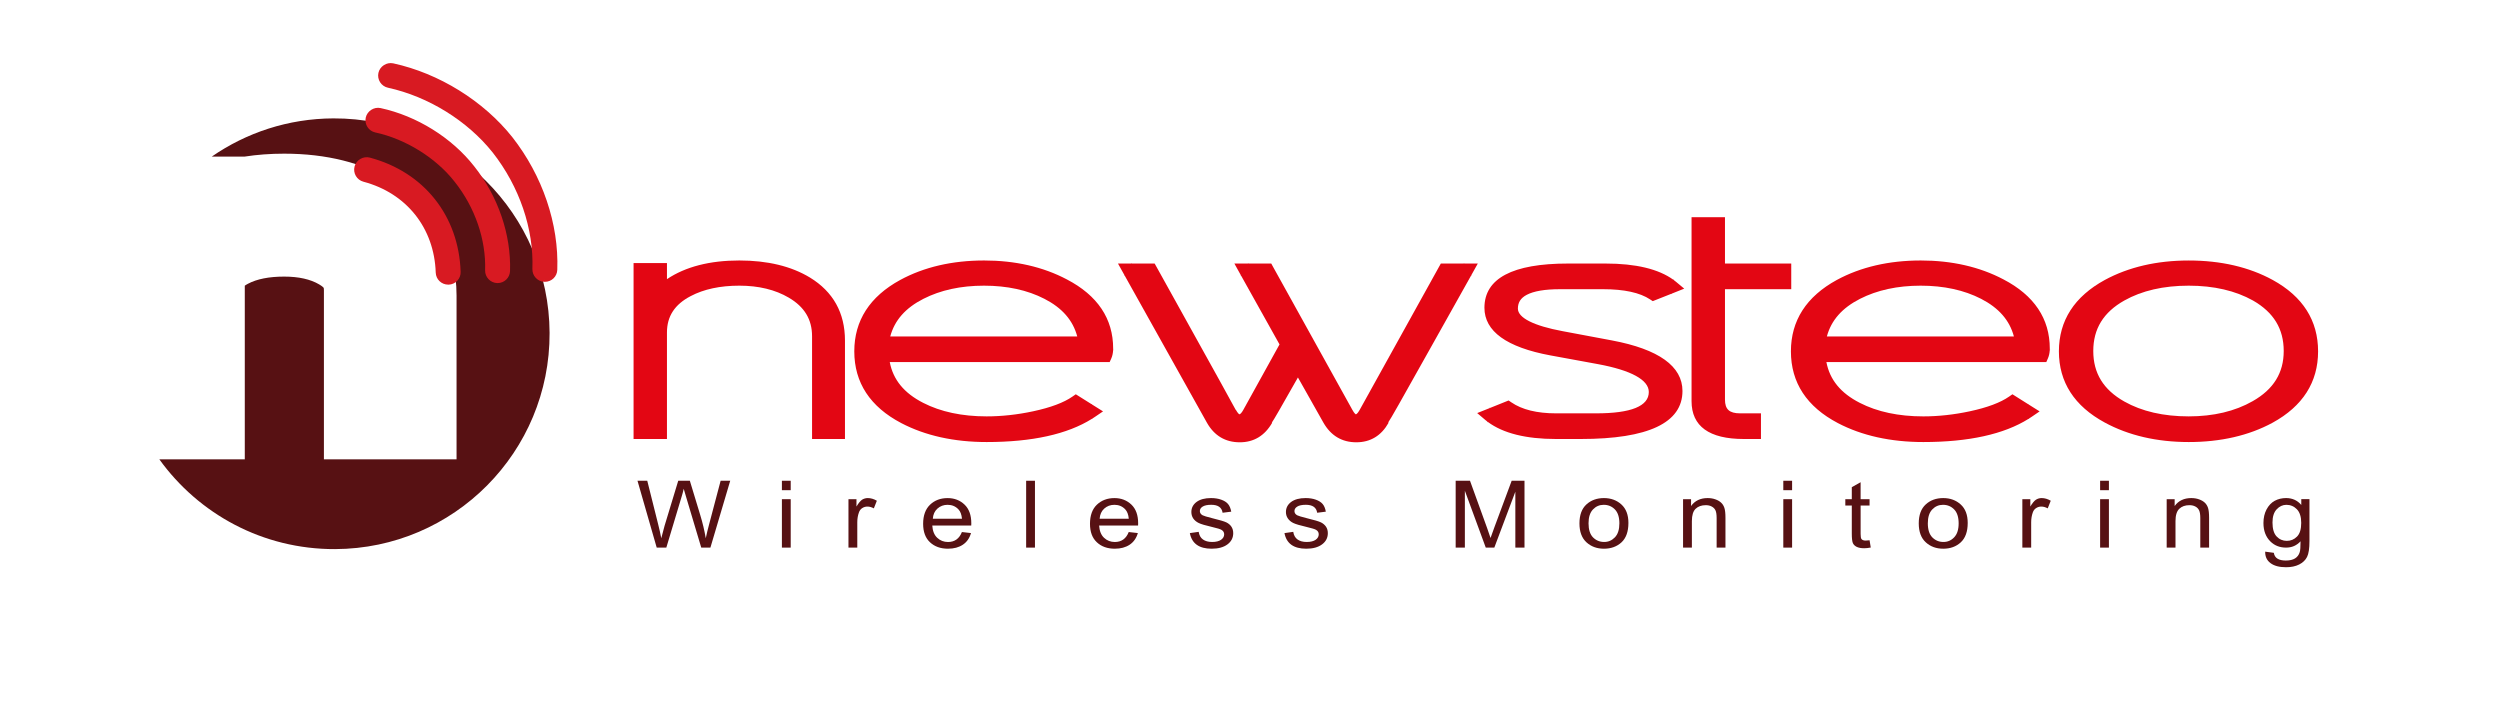
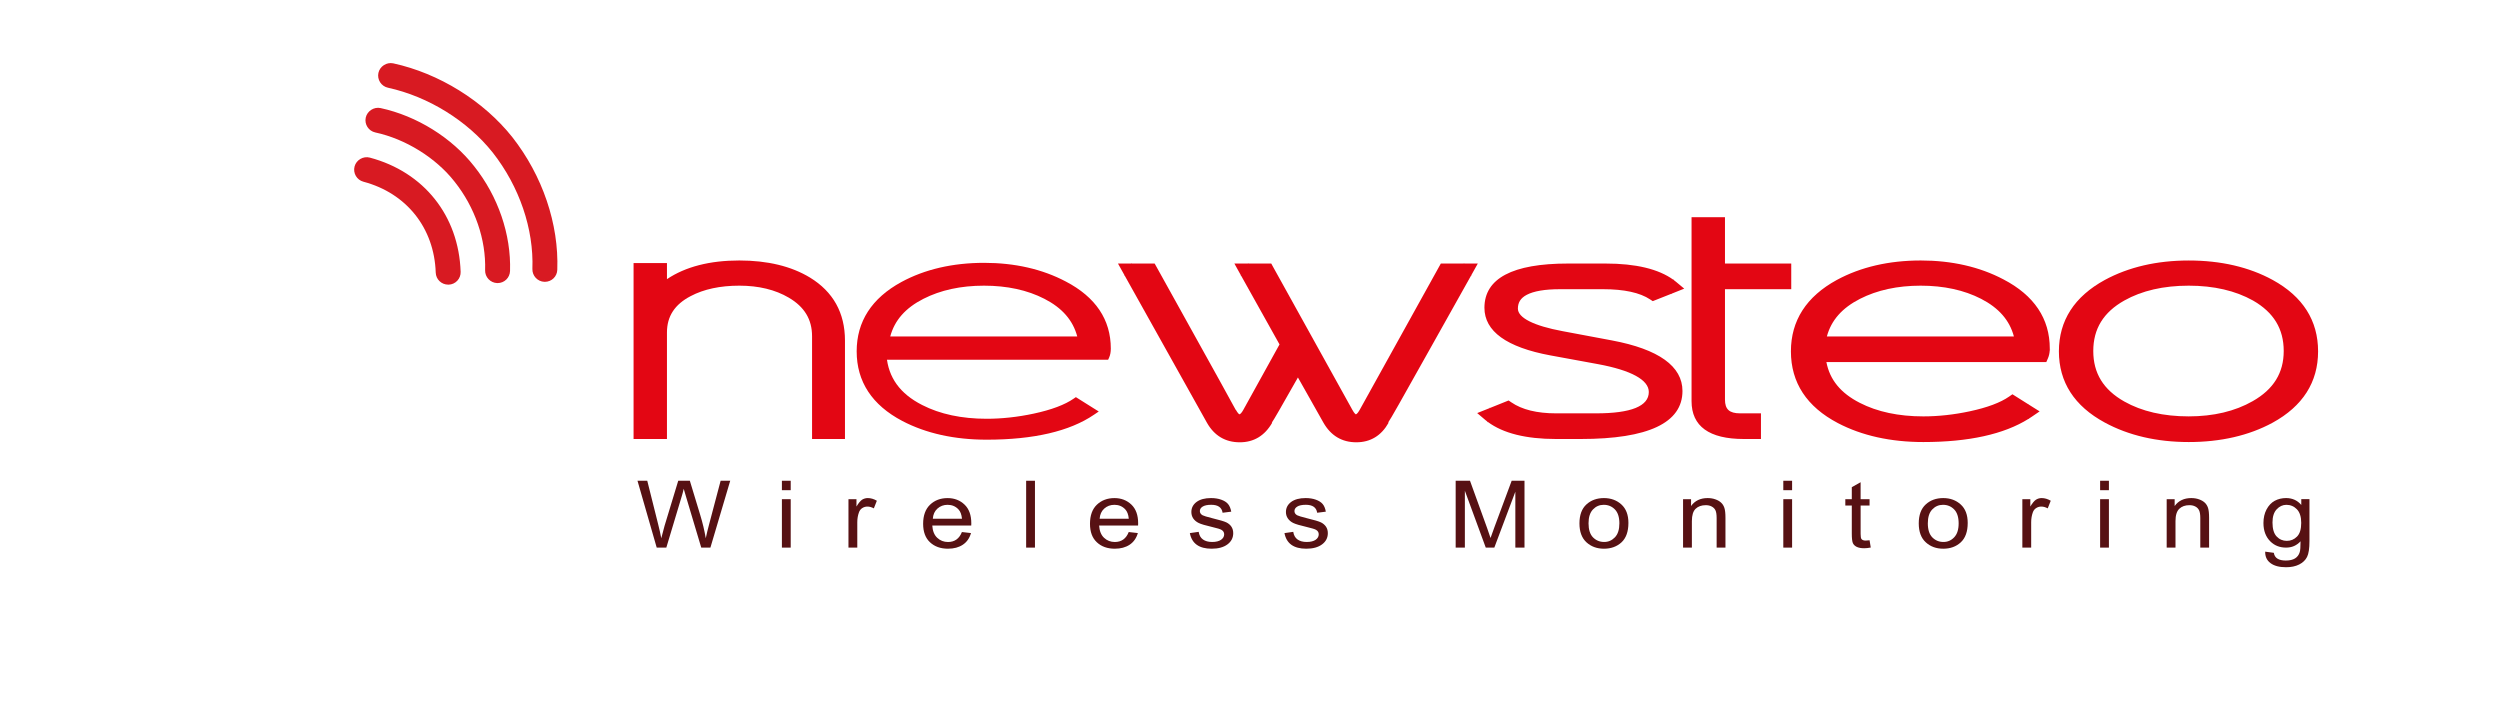
<svg xmlns="http://www.w3.org/2000/svg" version="1.1" id="Calque_1" x="0px" y="0px" width="172.5px" height="49.5px" viewBox="0 0 172.5 49.5" enable-background="new 0 0 172.5 49.5" xml:space="preserve">
  <g>
    <g>
-       <path fill="#571113" d="M23.001,8.169c-3.118,0.013-6.006,0.987-8.389,2.636h2.267c0.862-0.134,1.772-0.202,2.731-0.202    c2.915,0,5.43,0.631,7.481,1.876c2.843,1.739,4.411,4.548,4.411,7.914v11.3H22.35V20.028c0-0.099-0.01-0.152-0.015-0.168    c-0.01-0.016-0.082-0.1-0.313-0.237c-0.605-0.357-1.417-0.538-2.415-0.538c-1.039,0-1.874,0.163-2.504,0.497    c-0.102,0.054-0.171,0.1-0.213,0.131c0,0,0,0.001,0,0.004v11.976h-5.896c2.71,3.767,7.133,6.213,12.127,6.195    c8.208-0.032,14.833-6.712,14.8-14.919C37.888,14.762,31.208,8.136,23.001,8.169z" />
-     </g>
+       </g>
  </g>
  <g>
    <g>
      <g>
        <path fill="#D81A22" d="M31.622,18.758c-0.127-3.79-2.482-6.751-6.146-7.727l0,0c-0.373-0.1-0.753,0.122-0.853,0.495     c-0.099,0.373,0.122,0.754,0.494,0.854l0,0c3.047,0.811,5.006,3.272,5.111,6.425l0,0c0.013,0.385,0.337,0.685,0.722,0.672     C31.334,19.464,31.636,19.142,31.622,18.758L31.622,18.758z" />
        <path fill="#D81A22" d="M30.927,19.64c-0.468,0-0.846-0.365-0.862-0.83c-0.102-3.077-2.014-5.481-4.99-6.272     c-0.458-0.122-0.731-0.595-0.61-1.053c0.12-0.449,0.6-0.73,1.052-0.61c3.736,0.995,6.137,4.014,6.267,7.879     c0.008,0.229-0.073,0.447-0.229,0.615c-0.157,0.168-0.37,0.265-0.6,0.272L30.927,19.64z M25.296,11.171     c-0.241,0-0.453,0.163-0.515,0.397c-0.076,0.285,0.094,0.579,0.379,0.654c3.121,0.83,5.125,3.35,5.232,6.577     c0.009,0.289,0.245,0.515,0.536,0.515v0.163l0.018-0.163c0.143-0.004,0.274-0.064,0.372-0.169     c0.098-0.104,0.148-0.239,0.143-0.381c-0.125-3.716-2.433-6.618-6.025-7.575C25.389,11.177,25.342,11.171,25.296,11.171z" />
      </g>
    </g>
    <g>
      <g>
        <path fill="#D81A22" d="M35.029,18.693c0.079-2.477-0.81-5.073-2.441-7.122c-1.519-1.941-3.898-3.421-6.364-3.956l0,0     c-0.376-0.082-0.748,0.158-0.829,0.535c-0.082,0.377,0.157,0.748,0.534,0.829l0,0c2.125,0.458,4.256,1.783,5.563,3.455     c1.432,1.799,2.212,4.063,2.143,6.215l0,0c-0.012,0.384,0.29,0.708,0.677,0.72C34.694,19.381,35.017,19.08,35.029,18.693     L35.029,18.693z" />
        <path fill="#D81A22" d="M34.333,19.533L34.333,19.533h-0.025c-0.475-0.016-0.85-0.414-0.835-0.888     c0.069-2.114-0.699-4.34-2.107-6.109c-1.287-1.646-3.382-2.947-5.471-3.397c-0.463-0.1-0.759-0.559-0.659-1.022     c0.098-0.454,0.568-0.758,1.023-0.66c2.501,0.542,4.915,2.043,6.458,4.015c1.653,2.077,2.556,4.711,2.476,7.228     C35.178,19.166,34.8,19.533,34.333,19.533z M26.076,7.763c-0.25,0-0.469,0.178-0.522,0.423c-0.063,0.288,0.122,0.573,0.409,0.635     c2.159,0.465,4.327,1.812,5.658,3.514c1.455,1.827,2.248,4.131,2.177,6.32c-0.009,0.295,0.225,0.542,0.519,0.552l0.016,0.163     v-0.163c0.291,0,0.525-0.228,0.533-0.519c0.078-2.44-0.799-4.998-2.406-7.016c-1.498-1.915-3.842-3.372-6.271-3.898     C26.152,7.767,26.114,7.763,26.076,7.763z" />
      </g>
    </g>
    <g>
      <g>
        <path fill="#D81A22" d="M38.292,18.611c0.115-3.118-1.004-6.417-3.072-9.051c-1.964-2.469-4.999-4.35-8.118-5.03l0,0     c-0.375-0.08-0.748,0.158-0.83,0.533c-0.083,0.376,0.157,0.748,0.533,0.831l0,0c2.815,0.615,5.552,2.309,7.322,4.532     c1.862,2.374,2.875,5.339,2.771,8.135l0,0c-0.013,0.385,0.287,0.708,0.671,0.722C37.955,19.297,38.278,18.996,38.292,18.611     L38.292,18.611z" />
        <path fill="#D81A22" d="M37.596,19.446L37.596,19.446l-0.033,0c-0.473-0.017-0.844-0.417-0.828-0.891     c0.103-2.755-0.896-5.682-2.737-8.029c-1.747-2.193-4.449-3.866-7.228-4.473c-0.225-0.049-0.417-0.183-0.542-0.376     c-0.124-0.194-0.166-0.424-0.117-0.649c0.098-0.45,0.564-0.754,1.023-0.657c3.155,0.688,6.225,2.59,8.212,5.088     c2.091,2.664,3.223,6.001,3.107,9.158C38.438,19.083,38.061,19.446,37.596,19.446z M26.956,4.678     c-0.251,0-0.472,0.177-0.525,0.42c-0.031,0.14-0.004,0.283,0.073,0.403c0.077,0.121,0.196,0.204,0.336,0.234     c2.85,0.623,5.622,2.338,7.415,4.589c1.889,2.407,2.912,5.411,2.807,8.242c-0.01,0.295,0.22,0.543,0.514,0.554l0.021,0.163     v-0.163c0.289,0,0.523-0.226,0.533-0.515c0.113-3.081-0.994-6.341-3.038-8.944c-1.941-2.44-4.941-4.299-8.025-4.972     C27.031,4.682,26.993,4.678,26.956,4.678z" />
      </g>
    </g>
  </g>
  <g>
    <g>
      <g>
        <path fill="#E30613" d="M57.883,29.869h-1.431v-6.67c0-1.312-0.605-2.32-1.816-3.026c-1.002-0.592-2.208-0.886-3.622-0.886     c-1.4,0-2.582,0.257-3.553,0.771c-1.242,0.645-1.863,1.606-1.863,2.882v6.929h-1.461V18.574h1.461v1.557     c1.256-1.156,3.061-1.735,5.414-1.735c1.875,0,3.43,0.371,4.658,1.118c1.474,0.901,2.213,2.23,2.213,3.984V29.869z" />
        <path fill="#E30613" d="M58.045,30.032H56.29v-6.833c0-1.26-0.568-2.204-1.735-2.885c-0.97-0.573-2.161-0.863-3.54-0.863     c-1.364,0-2.534,0.253-3.477,0.751c-1.196,0.621-1.776,1.517-1.776,2.738v7.092h-1.787V18.412h1.787v1.364     c1.267-1.024,3.032-1.542,5.25-1.542c1.9,0,3.496,0.384,4.742,1.141c1.52,0.929,2.291,2.316,2.291,4.123V30.032z M56.615,29.706     h1.104v-6.208c0-1.686-0.718-2.979-2.135-3.845c-1.194-0.726-2.732-1.093-4.572-1.093c-2.299,0-4.083,0.569-5.304,1.691     l-0.273,0.251v-1.765h-1.135v10.969h1.135V22.94c0-1.336,0.656-2.354,1.951-3.027c0.989-0.523,2.21-0.789,3.628-0.789     c1.438,0,2.684,0.306,3.705,0.909c1.258,0.733,1.896,1.799,1.896,3.166V29.706z" />
      </g>
      <g>
        <path fill="#E30613" d="M57.883,29.609h-1.431l0.259,0.26v-6.67c0-1.405-0.654-2.498-1.943-3.25     c-1.038-0.61-2.301-0.92-3.754-0.92c-1.436,0-2.67,0.27-3.675,0.8c-1.327,0.689-2.001,1.735-2.001,3.111v6.929l0.26-0.26h-1.461     l0.26,0.26V18.574l-0.26,0.26h1.461l-0.26-0.26v1.557v0.591l0.435-0.399c1.202-1.107,2.964-1.668,5.239-1.668     c1.819,0,3.341,0.365,4.521,1.082c1.406,0.856,2.09,2.088,2.09,3.762v6.372L57.883,29.609z M58.14,23.498     c0-1.844-0.784-3.257-2.335-4.206c-1.263-0.766-2.874-1.155-4.792-1.155c-2.409,0-4.29,0.606-5.59,1.802l0.435,0.192v-1.557     v-0.26h-0.258h-1.461h-0.259v0.26v11.295v0.258h0.259h1.461h0.258v-0.258V22.94c0-1.183,0.564-2.049,1.723-2.652     c0.931-0.491,2.086-0.74,3.435-0.74c1.359,0,2.534,0.286,3.491,0.848c1.136,0.664,1.688,1.58,1.688,2.803v6.67v0.258h0.258h1.431     h0.257v-0.258V23.498z" />
        <path fill="#E30613" d="M58.303,30.291h-2.271v-7.091c0-1.16-0.526-2.03-1.608-2.663c-0.932-0.548-2.079-0.826-3.409-0.826     c-1.322,0-2.452,0.242-3.359,0.721c-1.101,0.573-1.636,1.394-1.636,2.508v7.35h-2.304V18.151h2.304v1.11     c1.272-0.854,2.95-1.288,4.992-1.288c1.947,0,3.588,0.397,4.877,1.179c1.602,0.979,2.414,2.441,2.414,4.345V30.291z      M57.757,29.965h0.22v-0.22L57.757,29.965z M56.874,29.965h0.585v-0.193h-0.585V29.965z M56.357,29.965h0.219l-0.219-0.221     V29.965z M45.473,29.965h0.221v-0.222L45.473,29.965z M44.56,29.965h0.615v-0.193H44.56V29.965z M44.042,29.965h0.221     l-0.221-0.222V29.965z M57.785,29.446h0.192v-5.949c0-1.783-0.76-3.151-2.258-4.066c-1.237-0.751-2.821-1.132-4.707-1.132     c-2.077,0-3.755,0.458-4.992,1.359v0.243c1.214-0.936,2.891-1.41,4.992-1.41c1.848,0,3.397,0.372,4.605,1.105     c1.459,0.889,2.167,2.165,2.167,3.901V29.446z M56.874,29.446h0.585v-5.949c0-1.613-0.658-2.798-2.011-3.623     c-1.155-0.702-2.648-1.058-4.436-1.058c-2.147,0-3.826,0.506-4.992,1.504v0.06l-0.045-0.021c-0.03,0.027-0.061,0.054-0.091,0.082     l-0.708,0.651v-1.085l-0.046-0.021l0.046-0.043v-0.947H44.56v10.449h0.615V22.94c0-1.441,0.703-2.537,2.089-3.256     c1.03-0.543,2.292-0.819,3.75-0.819c1.482,0,2.773,0.317,3.837,0.942c1.342,0.784,2.022,1.925,2.022,3.391V29.446z      M56.357,29.446h0.191v-6.247c0-1.342-0.626-2.388-1.862-3.11c-1.014-0.596-2.249-0.898-3.672-0.898     c-1.405,0-2.616,0.263-3.599,0.782c-1.271,0.659-1.915,1.658-1.915,2.967v6.506h0.192V22.94c0-1.248,0.593-2.163,1.811-2.797     c0.953-0.503,2.134-0.759,3.51-0.759c1.389,0,2.591,0.293,3.573,0.871c1.19,0.696,1.769,1.658,1.769,2.944V29.446z      M44.042,29.446h0.193V18.997h-0.193V29.446z M45.501,20.152v0.199l0.146-0.135L45.501,20.152z M45.501,18.997v0.655     c0.063-0.053,0.127-0.105,0.192-0.156v-0.499H45.501z M45.471,18.477l0.223,0.222v-0.222H45.471z M44.042,18.477v0.222     l0.223-0.222H44.042z M44.56,18.671h0.615v-0.194H44.56V18.671z" />
      </g>
    </g>
    <g>
      <g>
        <path fill="#E30613" d="M76.385,24.05c0,0.201-0.03,0.372-0.094,0.512H60.91c0.131,1.593,0.998,2.797,2.6,3.614     c1.273,0.653,2.797,0.978,4.568,0.978c1.072,0,2.17-0.121,3.297-0.359c1.266-0.271,2.221-0.632,2.865-1.082l1.098,0.688     c-1.639,1.119-4.059,1.679-7.258,1.679c-2.19,0-4.088-0.419-5.694-1.259c-2.012-1.056-3.018-2.58-3.018-4.576     c0-1.964,0.984-3.482,2.947-4.555c1.592-0.861,3.456-1.292,5.59-1.292c2.081,0,3.918,0.419,5.51,1.255     C75.395,20.683,76.385,22.15,76.385,24.05z M74.848,23.637c-0.218-1.488-1.08-2.62-2.59-3.396     c-1.236-0.634-2.69-0.954-4.362-0.954s-3.131,0.32-4.375,0.954c-1.525,0.776-2.395,1.907-2.612,3.396H74.848z" />
        <path fill="#E30613" d="M68.08,30.242c-2.207,0-4.148-0.43-5.77-1.278c-2.061-1.081-3.104-2.669-3.104-4.72     c0-2.018,1.02-3.599,3.032-4.698c1.609-0.871,3.516-1.312,5.668-1.312c2.097,0,3.977,0.429,5.586,1.274     c2.028,1.056,3.056,2.585,3.056,4.543c0,0.227-0.037,0.422-0.109,0.58l-0.044,0.095H61.089c0.174,1.457,0.991,2.54,2.494,3.306     c1.244,0.637,2.755,0.96,4.494,0.96c1.05,0,2.148-0.12,3.264-0.356c1.237-0.265,2.181-0.62,2.806-1.056l0.088-0.062l1.399,0.877     l-0.206,0.14C73.77,29.667,71.297,30.242,68.08,30.242z M67.905,18.559c-2.098,0-3.952,0.428-5.513,1.273     c-1.898,1.037-2.862,2.521-2.862,4.412c0,1.947,0.958,3.397,2.93,4.432c1.574,0.824,3.464,1.241,5.619,1.241     c3.016,0,5.354-0.509,6.956-1.513l-0.792-0.497c-0.659,0.433-1.612,0.785-2.835,1.047c-1.138,0.241-2.259,0.363-3.332,0.363     c-1.791,0-3.353-0.335-4.642-0.996c-1.648-0.841-2.553-2.101-2.688-3.746l-0.015-0.176h15.445     c0.029-0.098,0.044-0.215,0.044-0.349c0-1.827-0.97-3.258-2.882-4.254C71.777,18.975,69.949,18.559,67.905,18.559z M75.036,23.8     H60.721l0.027-0.187c0.225-1.537,1.133-2.72,2.7-3.517c1.265-0.645,2.762-0.972,4.448-0.972c1.686,0,3.178,0.327,4.436,0.972     c1.551,0.797,2.453,1.98,2.677,3.517L75.036,23.8z M61.103,23.474h13.553c-0.252-1.336-1.083-2.375-2.472-3.088     c-1.21-0.621-2.654-0.936-4.287-0.936c-1.635,0-3.082,0.315-4.301,0.936C62.193,21.1,61.355,22.138,61.103,23.474z" />
      </g>
      <g>
        <path fill="#E30613" d="M76.125,24.05c0,0.164-0.023,0.302-0.071,0.407l0.237-0.153H60.91h-0.281l0.023,0.28     c0.139,1.681,1.061,2.966,2.738,3.823c1.305,0.668,2.881,1.008,4.688,1.008c1.085,0,2.213-0.123,3.352-0.365     c1.293-0.277,2.289-0.655,2.962-1.123l-0.287,0.008l1.094,0.686l-0.007-0.434c-1.588,1.083-3.979,1.635-7.111,1.635     c-2.137,0-4.012-0.415-5.575-1.229c-1.937-1.016-2.877-2.44-2.877-4.348c0-1.879,0.919-3.295,2.813-4.327     c1.545-0.837,3.384-1.263,5.465-1.263c2.029,0,3.843,0.415,5.39,1.229C75.199,20.875,76.125,22.238,76.125,24.05z M73.535,19.422     c-1.62-0.854-3.515-1.286-5.629-1.286c-2.169,0-4.092,0.445-5.712,1.324c-2.046,1.116-3.084,2.724-3.084,4.783     c0,2.089,1.061,3.708,3.155,4.807c1.637,0.856,3.594,1.288,5.815,1.288c3.238,0,5.728-0.58,7.404-1.722l0.329-0.223l-0.337-0.211     l-1.096-0.688l-0.145-0.092L74.092,27.5c-0.612,0.428-1.544,0.778-2.771,1.041c-1.103,0.236-2.194,0.354-3.243,0.354     c-1.722,0-3.219-0.318-4.45-0.95c-1.529-0.779-2.334-1.892-2.458-3.402l-0.259,0.281h15.381h0.169l0.07-0.155     c0.076-0.172,0.115-0.379,0.115-0.617C76.645,22.055,75.599,20.497,73.535,19.422z" />
-         <path fill="#E30613" d="M68.08,30.501c-2.25,0-4.232-0.439-5.891-1.307c-2.152-1.128-3.243-2.793-3.243-4.951     c0-2.122,1.066-3.779,3.169-4.926c1.643-0.892,3.591-1.344,5.79-1.344c2.143,0,4.063,0.439,5.706,1.305     c2.121,1.104,3.197,2.71,3.197,4.772c0,0.031,0,0.061-0.002,0.09h0.037l-0.038,0.024c-0.011,0.214-0.054,0.404-0.126,0.568     l-0.113,0.252H61.393c0.233,1.22,0.99,2.141,2.308,2.813c1.206,0.619,2.678,0.933,4.376,0.933c1.043,0,2.124-0.118,3.209-0.351     c1.207-0.258,2.119-0.6,2.712-1.014l0.232-0.16l1.096,0.689l0.022-0.015l0,0.029l0.761,0.477l-0.535,0.364     c-0.069,0.046-0.139,0.092-0.21,0.138v0.028l-0.023-0.015C73.646,29.963,71.204,30.501,68.08,30.501z M67.905,18.299     c-2.144,0-4.04,0.439-5.635,1.305c-1.99,1.085-2.999,2.646-2.999,4.64c0,2.026,1.033,3.595,3.068,4.662     c1.611,0.842,3.542,1.27,5.74,1.27c2.98,0,5.316-0.493,6.954-1.467l-0.185-0.116c-1.605,0.923-3.881,1.391-6.769,1.391     c-2.16,0-4.061-0.42-5.651-1.248c-1.995-1.047-2.963-2.517-2.963-4.492c0-1.945,0.947-3.407,2.897-4.47     c1.572-0.852,3.437-1.283,5.542-1.283c2.054,0,3.893,0.42,5.465,1.248c1.962,1.022,2.917,2.432,2.917,4.311     c0,0.031,0,0.061-0.002,0.09h0.194c0.002-0.029,0.002-0.06,0.002-0.09c0-1.931-1.017-3.439-3.022-4.483     C71.863,18.726,69.995,18.299,67.905,18.299z M67.905,18.817c-2.051,0-3.864,0.418-5.387,1.243c-1.835,1-2.727,2.369-2.727,4.184     c0,1.843,0.912,3.218,2.79,4.204c1.542,0.803,3.392,1.21,5.499,1.21c2.739,0,4.909-0.424,6.454-1.262l-0.289-0.181     c-0.678,0.409-1.613,0.743-2.782,0.994c-1.152,0.245-2.292,0.369-3.385,0.369c-1.831,0-3.432-0.346-4.761-1.026     c-1.732-0.885-2.683-2.215-2.827-3.955l-0.037-0.456h15.507c0.002-0.029,0.002-0.059,0.002-0.09c0-1.746-0.896-3.062-2.742-4.022     C71.694,19.224,69.906,18.817,67.905,18.817z M60.866,24.985c0.243,1.417,1.115,2.519,2.599,3.276     c1.283,0.657,2.834,0.99,4.613,0.99c1.072,0,2.188-0.122,3.318-0.362c1.052-0.225,1.904-0.518,2.537-0.871L73.744,27.9     c-0.603,0.319-1.404,0.587-2.39,0.799c-1.108,0.237-2.211,0.357-3.277,0.357c-1.751,0-3.273-0.326-4.524-0.969     c-1.437-0.732-2.253-1.748-2.492-3.103H60.866z M75.355,28.299l0.003,0.204c0.011-0.007,0.021-0.015,0.033-0.022l0.122-0.083     L75.355,28.299z M74.544,28.017l0.309,0.194c0.061-0.038,0.121-0.076,0.179-0.115l-0.316-0.199L74.544,28.017z M74.238,27.597     l-0.054,0.037c-0.068,0.048-0.141,0.094-0.216,0.14l0.529-0.014L74.238,27.597z M60.805,24.466l0.008,0.104     c0.003,0.035,0.006,0.07,0.009,0.105l0.193-0.209H60.805z M76.041,24.659h0.314l0.026-0.059c0.028-0.062,0.049-0.13,0.066-0.204     L76.041,24.659z M61.343,24.659h14.438l0.088-0.193H61.326l0.005,0.061C61.334,24.571,61.338,24.615,61.343,24.659z" />
      </g>
      <g>
        <path fill="#E30613" d="M75.105,23.6c-0.231-1.569-1.148-2.776-2.729-3.589c-1.268-0.652-2.776-0.982-4.48-0.982     c-1.705,0-3.216,0.33-4.493,0.982c-1.595,0.811-2.521,2.018-2.75,3.589l-0.044,0.297h0.3h13.938h0.3L75.105,23.6z M61.167,23.674     c0.208-1.412,1.015-2.459,2.475-3.2c1.201-0.614,2.632-0.926,4.255-0.926c1.621,0,3.048,0.311,4.243,0.925     c1.442,0.741,2.244,1.789,2.452,3.201l0.257-0.295H60.91L61.167,23.674z" />
        <path fill="#E30613" d="M75.336,24.06H60.421l0.071-0.484c0.018-0.12,0.039-0.238,0.064-0.354l-0.006-0.006h0.007     c0.319-1.449,1.25-2.575,2.772-3.35c1.298-0.664,2.835-1,4.566-1c1.732,0,3.264,0.336,4.555,1c1.505,0.775,2.429,1.9,2.749,3.349     h0.006l-0.005,0.006c0.026,0.116,0.048,0.234,0.065,0.354L75.336,24.06z M74.754,23.734h0.206l-0.016-0.111     c-0.004-0.03-0.009-0.06-0.014-0.09L74.754,23.734z M61.323,23.734h13.112l-0.006-0.037c-0.007-0.053-0.016-0.104-0.025-0.156     h-13.05c-0.009,0.051-0.018,0.103-0.025,0.156L61.323,23.734z M60.799,23.734h0.205l-0.175-0.2     c-0.004,0.03-0.009,0.06-0.013,0.09L60.799,23.734z M74.669,23.215h0.197c-0.313-1.316-1.174-2.345-2.563-3.06     c-1.244-0.64-2.727-0.964-4.406-0.964s-3.166,0.325-4.418,0.965c-1.405,0.714-2.272,1.742-2.585,3.059h0.198     c0.309-1.252,1.12-2.198,2.477-2.886c1.225-0.626,2.682-0.944,4.329-0.944c1.647,0,3.1,0.317,4.317,0.943     c1.342,0.689,2.146,1.635,2.453,2.887H74.669z M61.427,23.215h12.903c-0.298-1.118-1.041-1.969-2.266-2.597     c-1.171-0.602-2.573-0.907-4.168-0.907s-3.001,0.306-4.181,0.908C62.478,21.248,61.727,22.098,61.427,23.215z" />
      </g>
    </g>
    <g>
      <g>
        <path fill="#E30613" d="M101.25,18.607l-5.802,10.353c-0.427,0.758-1.049,1.136-1.863,1.136c-0.832,0-1.464-0.378-1.899-1.136     l-2.128-3.772l-2.142,3.773c-0.436,0.757-1.06,1.135-1.868,1.135c-0.838,0-1.472-0.378-1.899-1.136l-5.788-10.353h1.56     l5.485,9.875c0.196,0.35,0.394,0.526,0.595,0.526c0.248,0,0.466-0.172,0.653-0.516l2.615-4.729l-2.878-5.155h1.578l5.476,9.875     c0.192,0.35,0.39,0.526,0.592,0.526c0.246,0,0.463-0.172,0.648-0.518l5.481-9.883H101.25z" />
        <path fill="#E30613" d="M93.585,30.258c-0.891,0-1.577-0.41-2.041-1.218l-1.986-3.522l-2,3.522     c-0.466,0.808-1.142,1.217-2.009,1.217c-0.899,0-1.585-0.41-2.041-1.219l-5.924-10.595h1.934l0.046,0.084l5.485,9.875     c0.162,0.289,0.319,0.442,0.453,0.442c0.183,0,0.355-0.145,0.509-0.431l2.572-4.652l-2.969-5.318h1.951l5.522,9.959     c0.157,0.285,0.317,0.442,0.45,0.442c0.181,0,0.351-0.145,0.504-0.431l5.529-9.97h1.958L95.59,29.039     C95.134,29.848,94.459,30.258,93.585,30.258z M89.558,24.856l2.269,4.022c0.407,0.708,0.982,1.053,1.758,1.053     c0.758,0,1.321-0.345,1.721-1.053l5.666-10.109h-1.209l-5.436,9.8c-0.213,0.398-0.479,0.601-0.79,0.601     c-0.269,0-0.509-0.2-0.735-0.61l-5.429-9.791h-1.204l2.787,4.992l-2.659,4.809c-0.215,0.398-0.483,0.6-0.795,0.6     c-0.266,0-0.507-0.199-0.737-0.609l-5.438-9.792h-1.188l5.653,10.11c0.398,0.708,0.973,1.052,1.756,1.052     c0.753,0,1.318-0.345,1.726-1.053L89.558,24.856z" />
      </g>
      <g>
        <path fill="#E30613" d="M101.022,18.48l-5.8,10.352c-0.381,0.675-0.917,1.003-1.637,1.003c-0.738,0-1.287-0.329-1.674-1.005     c0.002,0.001-2.127-3.771-2.127-3.771l-0.227-0.401l-0.224,0.399l-2.145,3.774c-0.387,0.674-0.925,1.002-1.64,1.002     c-0.745,0-1.292-0.329-1.674-1.003c0.001,0-5.787-10.352-5.787-10.352l-0.226,0.386h1.56l-0.226-0.132l5.484,9.875     c0.245,0.443,0.515,0.658,0.822,0.658c0.349,0,0.646-0.218,0.88-0.648l2.615-4.731l0.071-0.125l-0.071-0.126l-2.878-5.156     l-0.228,0.386h1.578l-0.227-0.134l5.475,9.877c0.244,0.443,0.511,0.658,0.82,0.658c0.348,0,0.643-0.218,0.877-0.653     c-0.001,0.003,5.48-9.88,5.48-9.88l-0.228,0.132h1.583L101.022,18.48z M99.439,18.48l-5.48,9.886     c-0.139,0.254-0.28,0.382-0.422,0.382c-0.073,0-0.208-0.101-0.366-0.391l-5.475-9.875l-0.074-0.135h-0.153h-1.578H85.45     l0.215,0.387l2.878,5.155v-0.251l-2.617,4.73c-0.137,0.253-0.28,0.381-0.425,0.381c-0.074,0-0.208-0.101-0.368-0.391     c0-0.001-5.483-9.877-5.483-9.877l-0.076-0.133h-0.153h-1.56h-0.443l0.216,0.387l5.787,10.353c0.477,0.843,1.192,1.27,2.128,1.27     c0.904,0,1.608-0.426,2.091-1.265c0.001,0,2.145-3.775,2.145-3.775l-0.453-0.001l2.128,3.772c0.483,0.843,1.197,1.27,2.125,1.27     c0.913,0,1.614-0.426,2.087-1.27c0.001,0,5.803-10.353,5.803-10.353l0.216-0.387h-0.442h-1.583h-0.152L99.439,18.48z" />
        <path fill="#E30613" d="M93.585,30.518c-0.99,0-1.753-0.455-2.267-1.352l-1.761-3.122c-1.257,2.215-1.648,2.9-1.8,3.113     l0.023,0.014c-0.515,0.894-1.266,1.347-2.232,1.347c-0.999,0-1.763-0.455-2.27-1.352l-5.667-10.137h-0.035l0.018-0.031     l-0.454-0.814h0.931l0.019-0.031l0.017,0.031h1.563l0.122,0.217c4.534,8.166,5.333,9.605,5.474,9.883l0.009-0.005     c0.125,0.226,0.218,0.3,0.243,0.309c0.059-0.002,0.164-0.113,0.265-0.297l2.504-4.526l-2.645-4.734h-0.037l0.019-0.032     l-0.451-0.813h0.93l0.018-0.031l0.018,0.031h1.579l0.12,0.22l5.475,9.874c0.145,0.268,0.239,0.309,0.24,0.31     c0.009-0.002,0.11-0.024,0.261-0.3l5.603-10.104h1.583l0.017-0.03l0.018,0.03h0.933l-0.454,0.812l0.02,0.033h-0.038l-2.78,4.96     c-2.164,3.86-2.739,4.887-2.931,5.16l0.029,0.016C95.311,30.063,94.561,30.518,93.585,30.518z M89.745,25.714l1.857,3.292     c0.452,0.787,1.119,1.187,1.983,1.187c0.849,0,1.503-0.399,1.946-1.187l0.046-0.083c0.479-0.854,4.566-8.146,5.546-9.894h-0.222     l-5.537,9.882c-0.413,0.731-0.994,1.086-1.779,1.086c-0.803,0-1.397-0.355-1.815-1.086l-0.047-0.083l0.001,0     c-0.22-0.391-1.198-2.124-1.868-3.31L89.745,25.714z M77.985,19.029l5.578,9.978c0.445,0.787,1.113,1.186,1.985,1.186     c0.842,0,1.498-0.398,1.95-1.184l0.011-0.02c0.092-0.161,0.775-1.363,1.861-3.275l-0.111-0.196l-1.929,3.396     c-0.414,0.72-1.013,1.084-1.782,1.084c-0.808,0-1.402-0.355-1.815-1.086l-0.047-0.082l0,0c-0.472-0.845-4.514-8.074-5.479-9.8     H77.985z M92.052,28.75c0.356,0.621,0.856,0.922,1.533,0.922c0.666,0,1.141-0.292,1.495-0.92l5.447-9.723h-0.611l-2.901,5.23     c-1.801,3.247-2.308,4.16-2.486,4.417l0.027,0.015c-0.263,0.49-0.606,0.739-1.02,0.739c-0.373,0-0.688-0.243-0.963-0.742     l-5.354-9.659h-0.608l2.644,4.734l-0.117,0.205l-2.614,4.729c-0.329,0.605-0.738,0.733-1.022,0.733     c-0.373,0-0.688-0.243-0.964-0.742l-5.364-9.659h-0.593l3.044,5.443c1.752,3.133,2.245,4.015,2.366,4.293l0.025-0.015     c0.356,0.628,0.842,0.921,1.532,0.921c0.653,0,1.144-0.301,1.499-0.92l2.026-3.565l-0.021-0.036h0.042l0.463-0.824l0.369,0.653     c0.033,0.059,0.066,0.116,0.098,0.173h0.04l-0.02,0.035c1.443,2.558,1.873,3.319,1.985,3.575L92.052,28.75z M87.592,19.029     l5.266,9.501c0.213,0.386,0.435,0.574,0.678,0.574c0.284,0,0.531-0.19,0.733-0.567c0.019-0.034,4.276-7.708,5.274-9.508h-0.223     l-5.22,9.416c-0.172,0.313-0.357,0.466-0.564,0.466c-0.164,0-0.34-0.165-0.509-0.476l-5.215-9.406H87.592z M79.546,19.029     l5.276,9.5c0.214,0.387,0.436,0.574,0.679,0.574c0.286,0,0.534-0.189,0.737-0.563l2.346-4.245l-0.11-0.197l-2.406,4.348     c-0.17,0.312-0.356,0.464-0.567,0.464c-0.165,0-0.336-0.16-0.51-0.475c-0.038-0.069-4.137-7.453-5.222-9.407H79.546z      M89.468,25.151l0.182,0c-0.002-0.004-0.005-0.008-0.007-0.013l-0.084-0.148L89.468,25.151z M88.706,23.45v0.625l0.174-0.313     L88.706,23.45z M86.017,19.029l2.456,4.398l0.11-0.198l-2.345-4.2H86.017z M79.136,18.509l0.511,0.299     c-0.085-0.152-0.134-0.24-0.139-0.25l-0.028-0.05H79.136z M87.184,18.509l0.506,0.298l-0.164-0.298H87.184z M99.609,18.509     l-0.166,0.297l0.511-0.297H99.609z M100.71,18.703l0.109-0.193h-0.615l-0.107,0.193H100.71z M87.039,18.703l-0.107-0.193h-0.611     l0.108,0.193H87.039z M78.398,18.703h0.594l-0.107-0.193H78.29L78.398,18.703z M77.695,18.509l0.091,0.163l0.095-0.163H77.695z      M85.727,18.509l0.09,0.162l0.095-0.162H85.727z M101.228,18.509l0.095,0.162c0.006-0.009,0.009-0.015,0.01-0.017l0.081-0.145     H101.228z" />
      </g>
    </g>
    <g>
      <g>
        <path fill="#E30613" d="M115.668,26.98c0,1.925-2.199,2.889-6.595,2.889h-1.712c-2.114,0-3.654-0.412-4.625-1.237l1.305-0.524     c0.808,0.558,1.916,0.834,3.323,0.834h2.771c2.705,0,4.057-0.63,4.057-1.894c0-1.083-1.287-1.863-3.86-2.338l-3.274-0.601     c-2.806-0.521-4.207-1.477-4.207-2.873c0-1.753,1.778-2.629,5.335-2.629h1.632h0.966c2.137,0,3.674,0.394,4.612,1.178     l-1.306,0.52c-0.777-0.514-1.934-0.773-3.474-0.773h-2.981c-2.217,0-3.325,0.587-3.325,1.764c0,0.888,1.146,1.545,3.436,1.971     l3.401,0.637C114.16,24.472,115.668,25.497,115.668,26.98z" />
        <path fill="#E30613" d="M109.073,30.032h-1.712c-2.143,0-3.734-0.43-4.73-1.276l-0.206-0.175l1.636-0.658l0.073,0.05     c0.773,0.535,1.86,0.806,3.229,0.806h2.771c2.584,0,3.894-0.583,3.894-1.731c0-0.989-1.253-1.722-3.727-2.178l-3.274-0.601     c-2.88-0.534-4.34-1.555-4.34-3.033c0-1.853,1.85-2.792,5.498-2.792h2.598c2.166,0,3.752,0.409,4.717,1.216l0.209,0.175     l-1.639,0.652l-0.071-0.047c-0.749-0.495-1.887-0.746-3.384-0.746h-2.981c-2.127,0-3.162,0.523-3.162,1.601     c0,0.793,1.111,1.403,3.302,1.811l3.401,0.637c3.09,0.582,4.656,1.671,4.656,3.236C115.831,29.005,113.558,30.032,109.073,30.032     z M103.059,28.678c0.947,0.682,2.392,1.028,4.302,1.028h1.712c4.268,0,6.432-0.917,6.432-2.726c0-1.386-1.477-2.367-4.39-2.917     l-3.401-0.636c-2.401-0.447-3.568-1.145-3.568-2.131c0-1.279,1.173-1.927,3.487-1.927h2.981c1.516,0,2.69,0.253,3.491,0.753     l0.962-0.382c-0.922-0.645-2.361-0.971-4.286-0.971h-2.598c-3.432,0-5.172,0.83-5.172,2.466c0,1.298,1.37,2.211,4.074,2.713     l3.274,0.601c2.688,0.496,3.994,1.313,3.994,2.498c0,1.365-1.419,2.057-4.219,2.057h-2.771c-1.395,0-2.519-0.274-3.342-0.814     L103.059,28.678z" />
      </g>
      <g>
        <path fill="#E30613" d="M115.408,26.98c0,1.743-2.13,2.629-6.334,2.629h-1.712c-2.04,0-3.539-0.395-4.457-1.174l-0.071,0.439     l1.306-0.523l-0.244-0.027c0.847,0.583,2.014,0.879,3.469,0.879h2.771c2.864,0,4.315-0.726,4.315-2.156     c0-1.239-1.332-2.087-4.072-2.594l-3.273-0.601c-2.652-0.492-3.998-1.371-3.998-2.617c0-1.572,1.709-2.37,5.078-2.37h1.632h0.966     c2.064,0,3.56,0.378,4.446,1.12l0.07-0.441l-1.305,0.521l0.24,0.024c-0.819-0.543-2.036-0.818-3.619-0.818h-2.981     c-1.163,0-2.019,0.155-2.615,0.471c-0.644,0.341-0.97,0.864-0.97,1.553c0,1.042,1.194,1.771,3.647,2.227l3.399,0.637     C113.957,24.697,115.408,25.647,115.408,26.98z M111.191,23.649l-3.4-0.638c-2.109-0.392-3.221-0.985-3.221-1.715     c0-0.489,0.225-0.847,0.692-1.095c0.513-0.271,1.31-0.409,2.371-0.409h2.981c1.479,0,2.6,0.245,3.33,0.73l0.114,0.074l0.126-0.05     l1.306-0.519l0.405-0.162l-0.335-0.28c-0.983-0.821-2.589-1.239-4.778-1.239h-0.966h-1.632c-3.713,0-5.596,0.972-5.596,2.889     c0,1.532,1.489,2.585,4.421,3.127l3.274,0.601c2.42,0.448,3.647,1.15,3.647,2.084c0,1.085-1.278,1.636-3.796,1.636h-2.771     c-1.347,0-2.415-0.266-3.174-0.788l-0.116-0.08l-0.129,0.053l-1.306,0.524l-0.4,0.159l0.329,0.279     c1.015,0.86,2.628,1.296,4.794,1.296h1.712c4.548,0,6.853-1.06,6.853-3.147C115.926,25.359,114.334,24.241,111.191,23.649z" />
        <path fill="#E30613" d="M109.073,30.291h-1.712c-2.068,0-3.646-0.395-4.696-1.174l-0.039,0.016l0.006-0.04     c-0.059-0.044-0.116-0.09-0.171-0.137l-0.535-0.454l0.858-0.342l0.006-0.036l0.026,0.023l1.277-0.514l0.189,0.128     c0.733,0.504,1.77,0.76,3.082,0.76h2.771c2.411,0,3.633-0.496,3.633-1.473c0-0.833-1.214-1.499-3.513-1.924l-3.274-0.601     c-3.022-0.559-4.555-1.665-4.555-3.287c0-2.025,1.938-3.052,5.759-3.052h2.598c2.083,0,3.655,0.376,4.681,1.12l0.041-0.017     l-0.007,0.042c0.058,0.043,0.114,0.087,0.168,0.132l0.545,0.455l-0.86,0.344l-0.006,0.035l-0.027-0.022l-1.277,0.506l-0.184-0.12     c-0.702-0.468-1.792-0.704-3.241-0.704h-2.981c-1.033,0-1.805,0.131-2.294,0.39c-0.413,0.219-0.606,0.521-0.606,0.951     c0,0.633,1.097,1.185,3.088,1.555l3.4,0.638c3.23,0.607,4.868,1.782,4.868,3.491C116.089,29.176,113.729,30.291,109.073,30.291z      M103.025,28.972c0.992,0.659,2.447,0.993,4.335,0.993h1.712c4.439,0,6.69-1.004,6.69-2.985c0-1.53-1.548-2.596-4.603-3.171     l-3.399-0.638c-2.225-0.413-3.354-1.044-3.354-1.875c0-0.548,0.262-0.965,0.779-1.239c0.538-0.284,1.361-0.428,2.447-0.428h2.981     c1.183,0,2.145,0.156,2.869,0.463l0.25-0.1c-0.77-0.371-1.817-0.559-3.119-0.559h-2.981c-1.133,0-1.963,0.148-2.539,0.452     c-0.595,0.314-0.883,0.775-0.883,1.409c0,0.951,1.15,1.627,3.514,2.066L111.125,24c2.95,0.554,4.445,1.556,4.445,2.98     c0,1.853-2.186,2.792-6.498,2.792h-1.712c-1.776,0-3.159-0.299-4.114-0.888L103.025,28.972z M103.632,28.729     c0.893,0.476,2.145,0.717,3.729,0.717h1.712c4.096,0,6.172-0.83,6.172-2.466c0-1.245-1.406-2.14-4.179-2.661l-3.4-0.637     c-2.543-0.473-3.78-1.253-3.78-2.387c0-0.755,0.355-1.326,1.056-1.697c0.624-0.33,1.504-0.49,2.691-0.49h2.981     c1.498,0,2.68,0.244,3.516,0.726l0.352-0.14c-0.876-0.442-2.118-0.666-3.7-0.666h-2.598c-3.261,0-4.915,0.743-4.915,2.207     c0,1.154,1.3,1.981,3.865,2.457l3.272,0.601c2.83,0.523,4.205,1.424,4.205,2.754c0,1.539-1.506,2.319-4.478,2.319h-2.771     c-1.379,0-2.512-0.264-3.367-0.783L103.632,28.729z M104.384,28.428c0.776,0.407,1.776,0.612,2.979,0.612h2.771     c2.755,0,4.152-0.67,4.152-1.993c0-1.148-1.288-1.944-3.938-2.434l-3.273-0.601c-2.742-0.509-4.132-1.443-4.132-2.777     c0-1.681,1.764-2.533,5.241-2.533h2.598c1.782,0,3.158,0.281,4.093,0.835l0.224-0.089c-0.97-0.624-2.419-0.939-4.316-0.939     h-2.598c-3.605,0-5.433,0.917-5.433,2.727c0,1.443,1.442,2.441,4.288,2.967l3.273,0.601c2.509,0.464,3.781,1.219,3.781,2.244     c0,1.193-1.332,1.799-3.959,1.799h-2.771c-1.094,0-2.012-0.173-2.738-0.515L104.384,28.428z M102.55,28.604l0.122,0.104     c0.007,0.006,0.013,0.011,0.02,0.017l0.031-0.189L102.55,28.604z M103.099,28.384c0.059,0.046,0.12,0.091,0.184,0.134     l0.383-0.154l-0.191-0.132L103.099,28.384z M103.707,28.14l0.69,0.076c-0.104-0.058-0.205-0.12-0.3-0.185L104.054,28     L103.707,28.14z M113.716,20.201c0.113,0.058,0.22,0.12,0.32,0.186l0.042,0.027l0.356-0.141L113.716,20.201z M114.47,20.05     l0.196,0.13l0.365-0.145c-0.061-0.046-0.124-0.091-0.188-0.134L114.47,20.05z M115.439,19.696l-0.03,0.189l0.174-0.069     l-0.126-0.105C115.451,19.706,115.445,19.701,115.439,19.696z" />
      </g>
    </g>
    <g>
      <g>
        <path fill="#E30613" d="M123.175,19.532h-4.576v8.038c0,0.916,0.49,1.372,1.474,1.372h1.011v0.927h-0.758     c-2.124,0-3.186-0.73-3.186-2.192V15.41h1.459v3.197h4.576V19.532z" />
        <path fill="#E30613" d="M121.246,30.032h-0.92c-2.222,0-3.349-0.792-3.349-2.355v-12.43h1.785v3.197h4.576v1.251h-4.576v7.875     c0,0.825,0.417,1.209,1.311,1.209h1.173V30.032z M117.302,15.573v12.104c0,1.365,0.989,2.029,3.023,2.029h0.595v-0.601h-0.848     c-1.07,0-1.636-0.531-1.636-1.535v-8.201h4.576v-0.6h-4.576v-3.197H117.302z" />
      </g>
      <g>
        <path fill="#E30613" d="M123.175,19.271h-4.576h-0.26v0.26v8.038c0,1.053,0.616,1.634,1.733,1.634h1.011l-0.262-0.262v0.927     l0.262-0.26h-0.758c-1.969,0-2.928-0.632-2.928-1.932V15.41l-0.258,0.26h1.459l-0.26-0.26v3.197v0.259h0.26h4.576l-0.259-0.259     v0.925L123.175,19.271z M123.175,18.347h-4.576l0.262,0.26V15.41v-0.258h-0.262h-1.459h-0.259v0.258v12.267     c0,1.626,1.158,2.45,3.445,2.45h0.758h0.26v-0.258v-0.927v-0.258h-0.26h-1.011c-0.838,0-1.212-0.342-1.212-1.114v-8.038     l-0.262,0.26h4.576h0.259v-0.26v-0.925v-0.26H123.175z" />
        <path fill="#E30613" d="M121.506,30.291h-1.181c-2.394,0-3.608-0.879-3.608-2.613V14.989h2.306v3.195h4.573v1.771h-4.573v7.615     c0,0.675,0.304,0.951,1.049,0.951h1.434V30.291z M120.956,29.965h0.224v-0.223L120.956,29.965z M117.043,15.833v11.844     c0,1.539,1.074,2.288,3.282,2.288h0.333v-0.193h-0.333c-2.051,0-3.09-0.705-3.09-2.095V15.833H117.043z M120.984,29.446h0.196     v-0.08h-0.196V29.446z M117.561,15.833v11.844c0,0.759,0.287,1.769,2.765,1.769h0.333v-0.08h-0.586     c-1.205,0-1.896-0.655-1.896-1.797v-8.461h4.577v-0.08h-4.577v-3.196H117.561z M120.956,28.847l0.224,0.224v-0.224H120.956z      M118.501,19.955v7.615c0,0.962,0.543,1.471,1.571,1.471h0.586v-0.194h-0.586c-0.925,0-1.375-0.418-1.375-1.277v-7.615H118.501z      M118.501,19.435v0.225l0.226-0.225H118.501z M123.049,19.629h0.222v-0.223L123.049,19.629z M119.023,19.629h3.729v-0.195h-3.729     V19.629z M123.079,19.109h0.192v-0.08h-0.192V19.109z M123.049,18.509l0.222,0.222v-0.222H123.049z M119.023,18.703h3.729v-0.193     h-3.729V18.703z M118.501,18.703h0.225l-0.225-0.223V18.703z M118.501,18.184h0.196v-2.351h-0.196V18.184z M118.474,15.314     l0.224,0.224v-0.224H118.474z M117.043,15.314v0.222l0.22-0.222H117.043z M117.561,15.507h0.615v-0.193h-0.615V15.507z" />
      </g>
    </g>
    <g>
      <g>
        <path fill="#E30613" d="M141.014,24.05c0,0.201-0.033,0.372-0.094,0.512h-15.383c0.132,1.593,0.998,2.797,2.6,3.614     c1.273,0.653,2.797,0.978,4.568,0.978c1.071,0,2.17-0.121,3.297-0.359c1.265-0.271,2.222-0.632,2.867-1.082l1.094,0.688     c-1.636,1.119-4.056,1.679-7.253,1.679c-2.192,0-4.091-0.419-5.697-1.259c-2.012-1.056-3.018-2.58-3.018-4.576     c0-1.964,0.984-3.482,2.948-4.555c1.591-0.861,3.455-1.292,5.59-1.292c2.082,0,3.917,0.419,5.51,1.255     C140.021,20.683,141.014,22.15,141.014,24.05z M139.476,23.637c-0.219-1.488-1.083-2.62-2.591-3.396     c-1.235-0.634-2.688-0.954-4.36-0.954c-1.672,0-3.132,0.32-4.374,0.954c-1.526,0.776-2.396,1.907-2.614,3.396H139.476z" />
        <path fill="#E30613" d="M132.709,30.242c-2.209,0-4.151-0.43-5.772-1.278c-2.061-1.081-3.105-2.669-3.105-4.72     c0-2.018,1.021-3.599,3.033-4.698c1.609-0.871,3.515-1.312,5.668-1.312c2.095,0,3.975,0.429,5.586,1.274     c2.028,1.058,3.057,2.586,3.057,4.543c0,0.22-0.036,0.415-0.107,0.577l-0.042,0.098h-15.31c0.175,1.458,0.993,2.54,2.495,3.306     c1.243,0.637,2.754,0.96,4.494,0.96c1.05,0,2.148-0.12,3.263-0.356c1.237-0.265,2.181-0.62,2.807-1.056l0.089-0.062l1.396,0.877     l-0.205,0.14C138.398,29.667,135.927,30.242,132.709,30.242z M132.533,18.559c-2.098,0-3.952,0.428-5.513,1.272     c-1.899,1.038-2.862,2.522-2.862,4.412c0,1.947,0.959,3.397,2.93,4.432c1.574,0.824,3.465,1.241,5.621,1.241     c3.016,0,5.353-0.509,6.952-1.513l-0.79-0.497c-0.66,0.433-1.613,0.785-2.836,1.047c-1.138,0.241-2.258,0.363-3.331,0.363     c-1.792,0-3.354-0.335-4.643-0.996c-1.647-0.839-2.551-2.1-2.688-3.746l-0.015-0.176h15.446c0.029-0.101,0.044-0.218,0.044-0.349     c0-1.826-0.97-3.257-2.883-4.254C136.404,18.975,134.575,18.559,132.533,18.559z M139.664,23.8h-14.315l0.027-0.187     c0.225-1.537,1.133-2.721,2.701-3.517c1.264-0.645,2.759-0.972,4.447-0.972c1.686,0,3.178,0.327,4.435,0.972     c1.551,0.797,2.452,1.98,2.678,3.516L139.664,23.8z M125.729,23.474h13.554c-0.254-1.336-1.084-2.374-2.473-3.088     c-1.21-0.621-2.652-0.936-4.286-0.936c-1.636,0-3.082,0.315-4.299,0.936C126.801,21.11,125.983,22.121,125.729,23.474z" />
      </g>
      <g>
        <path fill="#E30613" d="M140.753,24.05c0,0.162-0.024,0.302-0.071,0.407l0.237-0.153h-15.383h-0.281l0.021,0.28     c0.141,1.681,1.063,2.966,2.74,3.823c1.305,0.668,2.882,1.008,4.688,1.008c1.084,0,2.213-0.123,3.351-0.365     c1.295-0.277,2.29-0.655,2.961-1.123l-0.286,0.008l1.094,0.686l-0.007-0.434c-1.588,1.083-3.979,1.635-7.109,1.635     c-2.138,0-4.014-0.415-5.576-1.229c-1.936-1.016-2.878-2.44-2.878-4.348c0-1.879,0.918-3.295,2.813-4.327     c1.543-0.837,3.384-1.263,5.465-1.263c2.031,0,3.843,0.415,5.388,1.229C139.827,20.875,140.753,22.238,140.753,24.05z      M138.163,19.422c-1.622-0.854-3.515-1.286-5.629-1.286c-2.169,0-4.091,0.445-5.715,1.324c-2.045,1.116-3.082,2.724-3.082,4.783     c0,2.089,1.061,3.708,3.155,4.807c1.637,0.856,3.596,1.288,5.818,1.288c3.236,0,5.727-0.58,7.4-1.722l0.328-0.223l-0.335-0.211     l-1.097-0.688l-0.144-0.092L138.72,27.5c-0.614,0.428-1.546,0.778-2.771,1.041c-1.104,0.236-2.196,0.354-3.243,0.354     c-1.723,0-3.219-0.318-4.452-0.95c-1.529-0.779-2.332-1.892-2.458-3.402l-0.259,0.281h15.383h0.167l0.068-0.155     c0.077-0.173,0.117-0.38,0.117-0.617C141.272,22.055,140.227,20.497,138.163,19.422z" />
        <path fill="#E30613" d="M132.709,30.501c-2.252,0-4.235-0.439-5.893-1.307c-2.152-1.128-3.243-2.793-3.243-4.951     c0-2.122,1.066-3.779,3.167-4.926c1.647-0.892,3.596-1.344,5.793-1.344c2.142,0,4.062,0.439,5.705,1.305     c2.121,1.104,3.197,2.71,3.197,4.772c0,0.031-0.001,0.061-0.002,0.09h0.039l-0.04,0.025c-0.011,0.211-0.055,0.401-0.128,0.567     l-0.11,0.252h-15.173c0.233,1.221,0.989,2.142,2.307,2.813c1.206,0.619,2.679,0.933,4.378,0.933c1.043,0,2.122-0.118,3.208-0.351     c1.206-0.258,2.118-0.6,2.712-1.014l0.232-0.161l1.096,0.691l0.022-0.016l0,0.03l0.758,0.476l-0.534,0.364     c-0.068,0.046-0.138,0.092-0.208,0.136v0.03l-0.024-0.015C138.275,29.963,135.835,30.501,132.709,30.501z M132.533,18.299     c-2.142,0-4.039,0.439-5.638,1.305c-1.988,1.085-2.997,2.646-2.997,4.64c0,2.026,1.033,3.595,3.068,4.662     c1.611,0.842,3.543,1.27,5.742,1.27c2.979,0,5.315-0.493,6.951-1.467l-0.184-0.116c-1.604,0.923-3.88,1.391-6.767,1.391     c-2.162,0-4.063-0.42-5.651-1.248c-1.995-1.048-2.965-2.517-2.965-4.492c0-1.946,0.948-3.408,2.897-4.47     c1.57-0.852,3.435-1.283,5.543-1.283c2.055,0,3.893,0.42,5.464,1.248c1.964,1.022,2.919,2.433,2.919,4.311     c0,0.031,0,0.061-0.002,0.09h0.193c0.002-0.03,0.003-0.06,0.003-0.09c0-1.931-1.017-3.439-3.022-4.483     C136.49,18.726,134.622,18.299,132.533,18.299z M132.533,18.817c-2.053,0-3.866,0.418-5.388,1.243     c-1.835,1-2.727,2.369-2.727,4.184c0,1.843,0.913,3.218,2.791,4.204c1.541,0.803,3.392,1.21,5.5,1.21     c2.738,0,4.907-0.424,6.452-1.262l-0.289-0.182c-0.678,0.41-1.613,0.744-2.782,0.994c-1.152,0.245-2.291,0.369-3.385,0.369     c-1.831,0-3.433-0.346-4.762-1.026c-1.731-0.885-2.683-2.215-2.828-3.955l-0.035-0.456h15.507     c0.002-0.029,0.003-0.059,0.003-0.09c0-1.746-0.898-3.062-2.744-4.022C136.322,19.224,134.534,18.817,132.533,18.817z      M125.492,24.985c0.244,1.417,1.117,2.519,2.6,3.276c1.283,0.657,2.835,0.99,4.613,0.99c1.071,0,2.188-0.122,3.317-0.362     c1.052-0.225,1.904-0.518,2.538-0.871l-0.188-0.118c-0.604,0.319-1.405,0.587-2.39,0.799c-1.109,0.237-2.212,0.357-3.277,0.357     c-1.751,0-3.273-0.326-4.526-0.969c-1.436-0.731-2.251-1.747-2.49-3.103H125.492z M139.983,28.299l0.003,0.203     c0.01-0.007,0.02-0.014,0.03-0.021l0.123-0.083L139.983,28.299z M139.177,28.021l0.304,0.19c0.06-0.038,0.12-0.076,0.179-0.114     l-0.317-0.199l-0.172,0.12L139.177,28.021z M138.865,27.597l-0.053,0.037c-0.069,0.047-0.141,0.094-0.217,0.14l0.528-0.014     L138.865,27.597z M125.432,24.466l0.007,0.104c0.003,0.035,0.006,0.071,0.01,0.105l0.193-0.21H125.432z M140.669,24.659h0.311     l0.025-0.058c0.028-0.063,0.05-0.131,0.067-0.203L140.669,24.659z M125.972,24.659h14.443l0.085-0.193h-14.547l0.005,0.061     C125.962,24.571,125.966,24.615,125.972,24.659z" />
      </g>
      <g>
-         <path fill="#E30613" d="M139.731,23.6c-0.23-1.569-1.146-2.776-2.727-3.589c-1.266-0.652-2.776-0.982-4.48-0.982     c-1.706,0-3.217,0.33-4.495,0.982c-1.594,0.811-2.52,2.018-2.75,3.589l-0.042,0.297h0.3h13.938h0.3L139.731,23.6z      M125.792,23.674c0.208-1.412,1.018-2.459,2.474-3.2c1.204-0.614,2.635-0.926,4.258-0.926c1.622,0,3.05,0.311,4.244,0.925     c1.44,0.741,2.243,1.789,2.451,3.201l0.257-0.295h-13.938L125.792,23.674z" />
        <path fill="#E30613" d="M139.965,24.06h-14.916l0.069-0.483c0.018-0.121,0.04-0.24,0.065-0.357l-0.003-0.004h0.004     c0.32-1.45,1.251-2.576,2.771-3.35c1.3-0.664,2.837-1,4.568-1c1.733,0,3.265,0.336,4.554,1c1.506,0.775,2.429,1.9,2.748,3.349     h0.007l-0.005,0.006c0.025,0.116,0.046,0.234,0.064,0.354L139.965,24.06z M139.381,23.734h0.206l-0.017-0.11     c-0.004-0.03-0.009-0.061-0.015-0.09L139.381,23.734z M125.949,23.734h13.114l-0.005-0.037c-0.008-0.053-0.016-0.104-0.025-0.156     H125.98c-0.01,0.051-0.018,0.103-0.026,0.156L125.949,23.734z M125.426,23.734h0.204l-0.174-0.201     c-0.005,0.03-0.01,0.06-0.014,0.091L125.426,23.734z M139.297,23.215h0.195c-0.313-1.317-1.173-2.345-2.563-3.06     c-1.242-0.64-2.725-0.964-4.405-0.964c-1.68,0-3.167,0.325-4.42,0.965c-1.404,0.714-2.271,1.742-2.585,3.059h0.198     c0.309-1.251,1.12-2.196,2.476-2.886c1.229-0.626,2.686-0.944,4.332-0.944c1.648,0,3.102,0.317,4.318,0.943     c1.342,0.69,2.145,1.636,2.452,2.887H139.297z M126.054,23.215h12.905c-0.298-1.117-1.041-1.968-2.265-2.597     c-1.17-0.602-2.573-0.907-4.169-0.907c-1.594,0-3.002,0.306-4.184,0.908C127.104,21.249,126.354,22.1,126.054,23.215z" />
      </g>
    </g>
    <g>
      <g>
        <path fill="#E30613" d="M159.524,24.244c0,1.971-0.974,3.49-2.922,4.554c-1.575,0.854-3.436,1.281-5.579,1.281     c-2.135,0-3.996-0.432-5.59-1.293c-1.963-1.063-2.944-2.578-2.944-4.542c0-1.964,0.981-3.482,2.944-4.555     c1.594-0.861,3.455-1.292,5.59-1.292c2.152,0,4.015,0.431,5.591,1.292C158.555,20.753,159.524,22.271,159.524,24.244z      M158,24.221c0-1.674-0.778-2.958-2.333-3.85c-1.284-0.722-2.83-1.083-4.644-1.083c-1.826,0-3.378,0.361-4.653,1.083     c-1.57,0.882-2.358,2.167-2.358,3.85c0,1.685,0.788,2.966,2.358,3.85c1.275,0.724,2.827,1.083,4.653,1.083     c1.79,0,3.331-0.368,4.622-1.104C157.216,27.157,158,25.881,158,24.221z" />
        <path fill="#E30613" d="M151.023,30.242c-2.148,0-4.056-0.442-5.667-1.313c-2.011-1.089-3.03-2.665-3.03-4.686     c0-2.019,1.02-3.6,3.029-4.698c1.61-0.871,3.518-1.312,5.668-1.312c2.168,0,4.076,0.441,5.669,1.312     c1.986,1.09,2.995,2.671,2.995,4.698s-1.012,3.607-3.008,4.697C155.087,29.804,153.185,30.242,151.023,30.242z M151.023,18.559     c-2.096,0-3.951,0.428-5.512,1.273c-1.897,1.037-2.86,2.521-2.86,4.412c0,1.891,0.962,3.372,2.86,4.399     c1.563,0.845,3.418,1.273,5.512,1.273c2.105,0,3.957-0.424,5.501-1.262c1.882-1.028,2.837-2.513,2.837-4.411     c0-1.926-0.924-3.369-2.825-4.412C154.992,18.987,153.137,18.559,151.023,18.559z M151.023,29.317     c-1.85,0-3.442-0.372-4.734-1.104c-1.619-0.911-2.44-2.254-2.44-3.992c0-1.739,0.821-3.082,2.44-3.992     c1.294-0.732,2.886-1.104,4.733-1.104c1.832,0,3.421,0.372,4.723,1.104c1.604,0.919,2.417,2.262,2.417,3.992     c0,1.716-0.82,3.051-2.438,3.971C154.416,28.938,152.834,29.317,151.023,29.317z M151.023,19.451     c-1.791,0-3.329,0.357-4.573,1.062c-1.51,0.849-2.275,2.096-2.275,3.708c0,1.633,0.744,2.847,2.275,3.708     c1.243,0.704,2.781,1.062,4.573,1.062c1.753,0,3.281-0.365,4.542-1.083c1.529-0.869,2.272-2.076,2.272-3.688     c0-1.605-0.758-2.853-2.251-3.709C154.334,19.808,152.799,19.451,151.023,19.451z" />
      </g>
      <g>
        <path fill="#E30613" d="M159.267,24.244c0,1.887-0.912,3.302-2.788,4.326c-1.53,0.829-3.364,1.251-5.455,1.251     c-2.081,0-3.92-0.428-5.465-1.262c-1.892-1.024-2.811-2.437-2.811-4.315c0-1.879,0.919-3.295,2.811-4.327     c1.545-0.837,3.384-1.263,5.465-1.263c2.097,0,3.936,0.426,5.466,1.263C158.359,20.94,159.267,22.356,159.267,24.244z      M156.74,19.46c-1.609-0.879-3.531-1.324-5.717-1.324c-2.167,0-4.09,0.445-5.713,1.324c-2.046,1.116-3.083,2.724-3.083,4.783     c0,2.058,1.037,3.664,3.083,4.77c1.623,0.88,3.546,1.325,5.713,1.325c2.178,0,4.098-0.441,5.705-1.312     c2.028-1.109,3.058-2.717,3.058-4.782C159.786,22.178,158.761,20.57,156.74,19.46z" />
        <path fill="#E30613" d="M151.023,30.501c-2.198,0-4.146-0.452-5.791-1.344c-2.103-1.137-3.168-2.79-3.168-4.913     c0-2.122,1.066-3.779,3.167-4.926c1.646-0.892,3.595-1.344,5.792-1.344c2.213,0,4.163,0.452,5.795,1.344     c2.077,1.14,3.13,2.797,3.13,4.926c0,2.127-1.058,3.785-3.142,4.925C155.175,30.053,153.23,30.501,151.023,30.501z      M151.023,18.299c-2.142,0-4.038,0.439-5.635,1.305c-1.989,1.085-2.998,2.646-2.998,4.64c0,1.995,1.008,3.551,2.997,4.626     c1.597,0.866,3.494,1.305,5.636,1.305c2.151,0,4.045-0.435,5.627-1.292c1.972-1.079,2.972-2.64,2.972-4.639     c0-2-0.997-3.562-2.961-4.64C155.078,18.738,153.181,18.299,151.023,18.299z M151.023,29.984c-2.104,0-3.968-0.432-5.542-1.282     c-1.949-1.056-2.896-2.514-2.896-4.458c0-1.944,0.948-3.407,2.896-4.47c1.572-0.852,3.437-1.283,5.543-1.283     c2.122,0,3.987,0.432,5.545,1.283c1.925,1.055,2.861,2.517,2.861,4.47c0,1.952-0.94,3.413-2.874,4.469     C154.999,29.556,153.138,29.984,151.023,29.984z M151.023,18.817c-2.051,0-3.864,0.418-5.387,1.243     c-1.834,1-2.726,2.369-2.726,4.184c0,1.813,0.892,3.178,2.726,4.171c1.526,0.825,3.338,1.243,5.387,1.243     c2.06,0,3.869-0.414,5.377-1.231c1.818-0.993,2.703-2.362,2.703-4.183c0-1.823-0.88-3.191-2.692-4.184     C154.902,19.235,153.09,18.817,151.023,18.817z" />
      </g>
      <g>
        <path fill="#E30613" d="M158.259,24.221c0-1.766-0.827-3.138-2.463-4.076c-1.318-0.74-2.924-1.116-4.773-1.116     c-1.863,0-3.472,0.375-4.781,1.115c-1.652,0.929-2.489,2.302-2.489,4.077c0,1.777,0.837,3.147,2.49,4.078     c1.308,0.74,2.917,1.115,4.78,1.115c1.826,0,3.425-0.383,4.75-1.14C157.423,27.338,158.259,25.973,158.259,24.221z      M155.517,27.824c-1.246,0.71-2.758,1.069-4.493,1.069c-1.772,0-3.296-0.352-4.526-1.047c-1.497-0.844-2.223-2.028-2.223-3.625     c0-1.596,0.727-2.782,2.223-3.625c1.232-0.693,2.754-1.047,4.526-1.047c1.759,0,3.278,0.354,4.517,1.049     c1.48,0.849,2.2,2.035,2.2,3.624C157.74,25.794,157.013,26.974,155.517,27.824z" />
        <path fill="#E30613" d="M151.023,29.577c-1.892,0-3.527-0.382-4.86-1.137c-1.707-0.961-2.572-2.381-2.572-4.22     c0-1.84,0.865-3.26,2.571-4.219c1.334-0.753,2.969-1.136,4.861-1.136c1.878,0,3.511,0.383,4.853,1.137     c1.69,0.969,2.546,2.388,2.546,4.218c0,1.816-0.864,3.228-2.569,4.195C154.504,29.187,152.878,29.577,151.023,29.577z      M151.023,19.191c-1.835,0-3.416,0.368-4.701,1.094c-1.597,0.898-2.406,2.222-2.406,3.936c0,1.712,0.809,3.037,2.406,3.936     c1.284,0.726,2.865,1.095,4.7,1.095c1.798,0,3.369-0.376,4.669-1.118c1.595-0.906,2.404-2.222,2.404-3.913     c0-1.705-0.801-3.029-2.382-3.935C154.423,19.56,152.845,19.191,151.023,19.191z M151.023,29.057     c-1.802,0-3.353-0.359-4.606-1.069c-1.552-0.875-2.306-2.107-2.306-3.767c0-1.661,0.754-2.894,2.306-3.768     c1.259-0.709,2.809-1.068,4.606-1.068c1.784,0,3.331,0.36,4.597,1.07c1.537,0.88,2.283,2.113,2.283,3.766     c0,1.639-0.755,2.863-2.307,3.745C154.327,28.689,152.789,29.057,151.023,29.057z M151.023,19.711     c-1.741,0-3.237,0.345-4.447,1.026c-1.44,0.811-2.14,1.951-2.14,3.483c0,1.532,0.7,2.671,2.141,3.484     c1.205,0.681,2.701,1.026,4.446,1.026c1.708,0,3.192-0.353,4.412-1.049c1.441-0.818,2.142-1.951,2.142-3.461     c0-1.527-0.693-2.666-2.118-3.483C154.245,20.057,152.751,19.711,151.023,19.711z" />
      </g>
    </g>
  </g>
  <g>
    <path fill="#571113" d="M45.313,37.785l-1.326-4.613h0.674l0.757,3.023c0.08,0.311,0.149,0.626,0.21,0.945l0.225-0.853l0.945-3.115   h0.801l0.708,2.333c0.175,0.57,0.304,1.113,0.39,1.634c0.061-0.3,0.145-0.635,0.243-1.003l0.783-2.964h0.662l-1.367,4.613h-0.632   l-1.051-3.516l-0.158-0.542c-0.048,0.204-0.095,0.384-0.145,0.542l-1.056,3.516H45.313z" />
    <path fill="#571113" d="M53.951,33.823v-0.651h0.608v0.651H53.951z M53.951,37.785v-3.341h0.608v3.341H53.951z" />
    <path fill="#571113" d="M58.544,37.785v-3.341h0.552v0.506c0.141-0.234,0.271-0.391,0.385-0.469   c0.119-0.074,0.251-0.114,0.395-0.114c0.205,0,0.416,0.06,0.627,0.184l-0.208,0.526c-0.152-0.082-0.298-0.124-0.443-0.124   c-0.129,0-0.247,0.034-0.356,0.104c-0.107,0.069-0.182,0.167-0.226,0.29c-0.079,0.216-0.117,0.445-0.117,0.69v1.749H58.544z" />
    <path fill="#571113" d="M66.372,36.71L67,36.782c-0.104,0.357-0.294,0.625-0.569,0.806c-0.274,0.182-0.614,0.273-1.019,0.273   c-0.51,0-0.924-0.147-1.241-0.443c-0.316-0.293-0.475-0.718-0.475-1.275c0-0.577,0.162-1.016,0.479-1.32   c0.318-0.303,0.722-0.455,1.21-0.455c0.467,0,0.854,0.151,1.167,0.448c0.313,0.297,0.468,0.729,0.468,1.295l-0.004,0.149h-2.689   c0.024,0.376,0.139,0.66,0.343,0.849c0.205,0.193,0.453,0.289,0.746,0.289C65.875,37.396,66.192,37.166,66.372,36.71z    M64.365,35.793h2.012c-0.028-0.289-0.109-0.506-0.246-0.648c-0.196-0.208-0.445-0.313-0.749-0.313c-0.273,0-0.506,0.087-0.7,0.262   C64.49,35.267,64.385,35.499,64.365,35.793z" />
    <path fill="#571113" d="M70.804,37.785v-4.613h0.608v4.613H70.804z" />
    <path fill="#571113" d="M77.882,36.71l0.63,0.072c-0.105,0.357-0.296,0.625-0.57,0.806c-0.274,0.182-0.614,0.273-1.021,0.273   c-0.51,0-0.924-0.147-1.237-0.443c-0.317-0.293-0.475-0.718-0.475-1.275c0-0.577,0.159-1.016,0.477-1.32   c0.32-0.303,0.724-0.455,1.211-0.455c0.466,0,0.854,0.151,1.167,0.448c0.313,0.297,0.468,0.729,0.468,1.295l-0.005,0.149h-2.688   c0.024,0.376,0.139,0.66,0.342,0.849c0.205,0.193,0.454,0.289,0.745,0.289C77.385,37.396,77.704,37.166,77.882,36.71z    M75.875,35.793h2.011c-0.027-0.289-0.109-0.506-0.244-0.648c-0.197-0.208-0.445-0.313-0.748-0.313   c-0.274,0-0.508,0.087-0.703,0.262C76.001,35.267,75.896,35.499,75.875,35.793z" />
    <path fill="#571113" d="M82.099,36.784l0.61-0.087c0.036,0.236,0.132,0.411,0.294,0.526c0.159,0.115,0.371,0.173,0.633,0.173   c0.266,0,0.469-0.051,0.614-0.149c0.145-0.102,0.218-0.228,0.218-0.379c0-0.134-0.063-0.236-0.188-0.309   c-0.084-0.052-0.292-0.114-0.621-0.191c-0.475-0.111-0.792-0.203-0.951-0.283c-0.159-0.077-0.284-0.182-0.374-0.312   c-0.086-0.128-0.13-0.278-0.13-0.442c0-0.286,0.119-0.517,0.359-0.697c0.24-0.177,0.572-0.267,0.997-0.267   c0.268,0,0.502,0.038,0.705,0.111c0.204,0.072,0.36,0.17,0.466,0.295c0.107,0.125,0.182,0.302,0.225,0.532l-0.597,0.075   c-0.055-0.365-0.315-0.549-0.782-0.549c-0.266,0-0.463,0.042-0.593,0.123c-0.129,0.079-0.194,0.183-0.194,0.309   c0,0.123,0.064,0.22,0.188,0.291c0.074,0.041,0.295,0.108,0.663,0.201c0.504,0.122,0.831,0.219,0.98,0.291   c0.149,0.075,0.266,0.174,0.347,0.297c0.082,0.125,0.124,0.274,0.124,0.447c0,0.318-0.134,0.578-0.399,0.774   c-0.266,0.199-0.63,0.297-1.092,0.297C82.739,37.861,82.238,37.503,82.099,36.784z" />
    <path fill="#571113" d="M88.628,36.784l0.606-0.087c0.036,0.236,0.134,0.411,0.295,0.526c0.158,0.115,0.371,0.173,0.635,0.173   c0.265,0,0.468-0.051,0.613-0.149c0.145-0.102,0.216-0.228,0.216-0.379c0-0.134-0.06-0.236-0.185-0.309   c-0.085-0.052-0.293-0.114-0.62-0.191c-0.476-0.111-0.793-0.203-0.954-0.283c-0.159-0.077-0.282-0.182-0.371-0.312   c-0.089-0.128-0.134-0.278-0.134-0.442c0-0.286,0.121-0.517,0.36-0.697c0.241-0.177,0.574-0.267,0.998-0.267   c0.269,0,0.504,0.038,0.706,0.111c0.202,0.072,0.358,0.17,0.466,0.295c0.108,0.125,0.182,0.302,0.223,0.532l-0.597,0.075   c-0.055-0.365-0.315-0.549-0.782-0.549c-0.266,0-0.463,0.042-0.591,0.123c-0.13,0.079-0.195,0.183-0.195,0.309   c0,0.123,0.061,0.22,0.187,0.291c0.074,0.041,0.295,0.108,0.664,0.201c0.505,0.122,0.833,0.219,0.98,0.291   c0.148,0.075,0.263,0.174,0.347,0.297c0.083,0.125,0.125,0.274,0.125,0.447c0,0.318-0.134,0.578-0.4,0.774   c-0.267,0.199-0.63,0.297-1.09,0.297C89.267,37.861,88.765,37.503,88.628,36.784z" />
    <path fill="#571113" d="M100.441,37.785v-4.613h0.989l1.182,3.266l0.235,0.684c0.06-0.168,0.148-0.416,0.266-0.739l1.192-3.21   h0.886v4.613h-0.632v-3.858l-1.451,3.858h-0.59l-1.442-3.924v3.924H100.441z" />
    <path fill="#571113" d="M108.982,36.114c0-0.577,0.161-1.014,0.479-1.306c0.318-0.293,0.723-0.441,1.211-0.441   c0.479,0,0.881,0.148,1.204,0.441c0.322,0.292,0.485,0.718,0.485,1.272c0,0.6-0.161,1.046-0.476,1.34   c-0.319,0.294-0.722,0.441-1.213,0.441c-0.483,0-0.885-0.147-1.208-0.443C109.145,37.125,108.982,36.689,108.982,36.114z    M109.609,36.111c0,0.435,0.104,0.758,0.309,0.968c0.208,0.21,0.465,0.317,0.771,0.317c0.287,0,0.533-0.106,0.739-0.32   c0.206-0.214,0.309-0.534,0.309-0.965c0-0.429-0.104-0.75-0.31-0.961c-0.208-0.212-0.463-0.318-0.769-0.318   c-0.292,0-0.539,0.106-0.742,0.319C109.711,35.365,109.609,35.685,109.609,36.111z" />
    <path fill="#571113" d="M116.131,37.785v-3.341h0.552v0.472c0.13-0.183,0.294-0.322,0.484-0.412   c0.192-0.091,0.411-0.137,0.658-0.137c0.193,0,0.371,0.028,0.534,0.087c0.165,0.057,0.297,0.134,0.396,0.228   c0.103,0.092,0.178,0.214,0.227,0.36c0.05,0.151,0.075,0.38,0.075,0.69v2.053h-0.609v-2.036c0-0.245-0.027-0.424-0.082-0.539   c-0.055-0.112-0.142-0.2-0.26-0.261c-0.115-0.063-0.253-0.092-0.408-0.092c-0.292,0-0.525,0.082-0.699,0.248   c-0.174,0.166-0.259,0.45-0.259,0.854v1.827H116.131z" />
    <path fill="#571113" d="M123.048,33.823v-0.651h0.607v0.651H123.048z M123.048,37.785v-3.341h0.607v3.341H123.048z" />
    <path fill="#571113" d="M129,37.278l0.082,0.502c-0.167,0.032-0.319,0.049-0.455,0.049c-0.211,0-0.382-0.033-0.513-0.095   c-0.129-0.065-0.219-0.152-0.267-0.263c-0.048-0.111-0.073-0.333-0.073-0.666v-1.923h-0.447v-0.439h0.447v-0.828l0.608-0.341v1.169   H129v0.439h-0.617v1.955c0,0.18,0.019,0.298,0.054,0.349c0.053,0.075,0.151,0.114,0.294,0.114   C128.8,37.301,128.888,37.292,129,37.278z" />
    <path fill="#571113" d="M132.394,36.114c0-0.577,0.16-1.014,0.479-1.306c0.318-0.293,0.72-0.441,1.211-0.441   c0.48,0,0.881,0.148,1.204,0.441c0.323,0.292,0.484,0.718,0.484,1.272c0,0.6-0.159,1.046-0.478,1.34   c-0.317,0.294-0.721,0.441-1.21,0.441c-0.484,0-0.886-0.147-1.207-0.443C132.556,37.125,132.394,36.689,132.394,36.114z    M133.02,36.111c0,0.435,0.104,0.758,0.31,0.968c0.208,0.21,0.463,0.317,0.77,0.317c0.286,0,0.535-0.106,0.737-0.32   c0.206-0.214,0.31-0.534,0.31-0.965c0-0.429-0.105-0.75-0.31-0.961c-0.208-0.212-0.464-0.318-0.77-0.318   c-0.29,0-0.538,0.106-0.74,0.319C133.12,35.365,133.02,35.685,133.02,36.111z" />
    <path fill="#571113" d="M139.542,37.785v-3.341h0.55v0.506c0.141-0.234,0.27-0.391,0.388-0.469   c0.117-0.074,0.248-0.114,0.394-0.114c0.205,0,0.413,0.06,0.627,0.184l-0.208,0.526c-0.152-0.082-0.3-0.124-0.443-0.124   c-0.13,0-0.249,0.034-0.355,0.104c-0.109,0.069-0.185,0.167-0.228,0.29c-0.078,0.216-0.116,0.445-0.116,0.69v1.749H139.542z" />
    <path fill="#571113" d="M144.908,33.823v-0.651h0.607v0.651H144.908z M144.908,37.785v-3.341h0.607v3.341H144.908z" />
    <path fill="#571113" d="M149.501,37.785v-3.341h0.55v0.472c0.132-0.183,0.294-0.322,0.486-0.412   c0.19-0.091,0.411-0.137,0.658-0.137c0.193,0,0.373,0.028,0.536,0.087c0.164,0.057,0.295,0.134,0.397,0.228   c0.1,0.092,0.175,0.214,0.225,0.36c0.05,0.151,0.074,0.38,0.074,0.69v2.053h-0.607v-2.036c0-0.245-0.028-0.424-0.084-0.539   c-0.054-0.112-0.141-0.2-0.258-0.261c-0.118-0.063-0.253-0.092-0.408-0.092c-0.293,0-0.525,0.082-0.698,0.248   c-0.175,0.166-0.263,0.45-0.263,0.854v1.827H149.501z" />
    <path fill="#571113" d="M156.298,38.064l0.596,0.08c0.027,0.181,0.11,0.314,0.249,0.401c0.137,0.087,0.33,0.132,0.574,0.132   c0.268,0,0.482-0.048,0.642-0.148c0.157-0.098,0.266-0.242,0.324-0.437c0.036-0.115,0.054-0.364,0.054-0.742   c-0.134,0.144-0.281,0.251-0.446,0.325c-0.167,0.074-0.352,0.109-0.552,0.109c-0.431,0-0.787-0.137-1.073-0.415   c-0.326-0.318-0.488-0.746-0.488-1.28c0-0.358,0.073-0.673,0.215-0.941c0.143-0.269,0.332-0.467,0.565-0.594   c0.233-0.125,0.495-0.188,0.785-0.188c0.212,0,0.407,0.041,0.581,0.118c0.176,0.08,0.331,0.199,0.465,0.358v-0.4h0.564v2.888   c0,0.515-0.056,0.881-0.166,1.099c-0.11,0.22-0.292,0.393-0.543,0.521c-0.25,0.126-0.552,0.189-0.905,0.189   c-0.466,0-0.825-0.095-1.076-0.286C156.41,38.665,156.29,38.401,156.298,38.064z M156.802,36.055c0,0.439,0.096,0.76,0.286,0.962   c0.191,0.202,0.426,0.303,0.701,0.303c0.277,0,0.512-0.1,0.705-0.296c0.195-0.197,0.29-0.513,0.29-0.943   c0-0.421-0.099-0.734-0.297-0.939c-0.199-0.205-0.442-0.309-0.726-0.309c-0.255,0-0.479,0.104-0.669,0.309   C156.898,35.346,156.802,35.65,156.802,36.055z" />
  </g>
  <g>
</g>
  <g>
</g>
  <g>
</g>
  <g>
</g>
  <g>
</g>
  <g>
</g>
</svg>